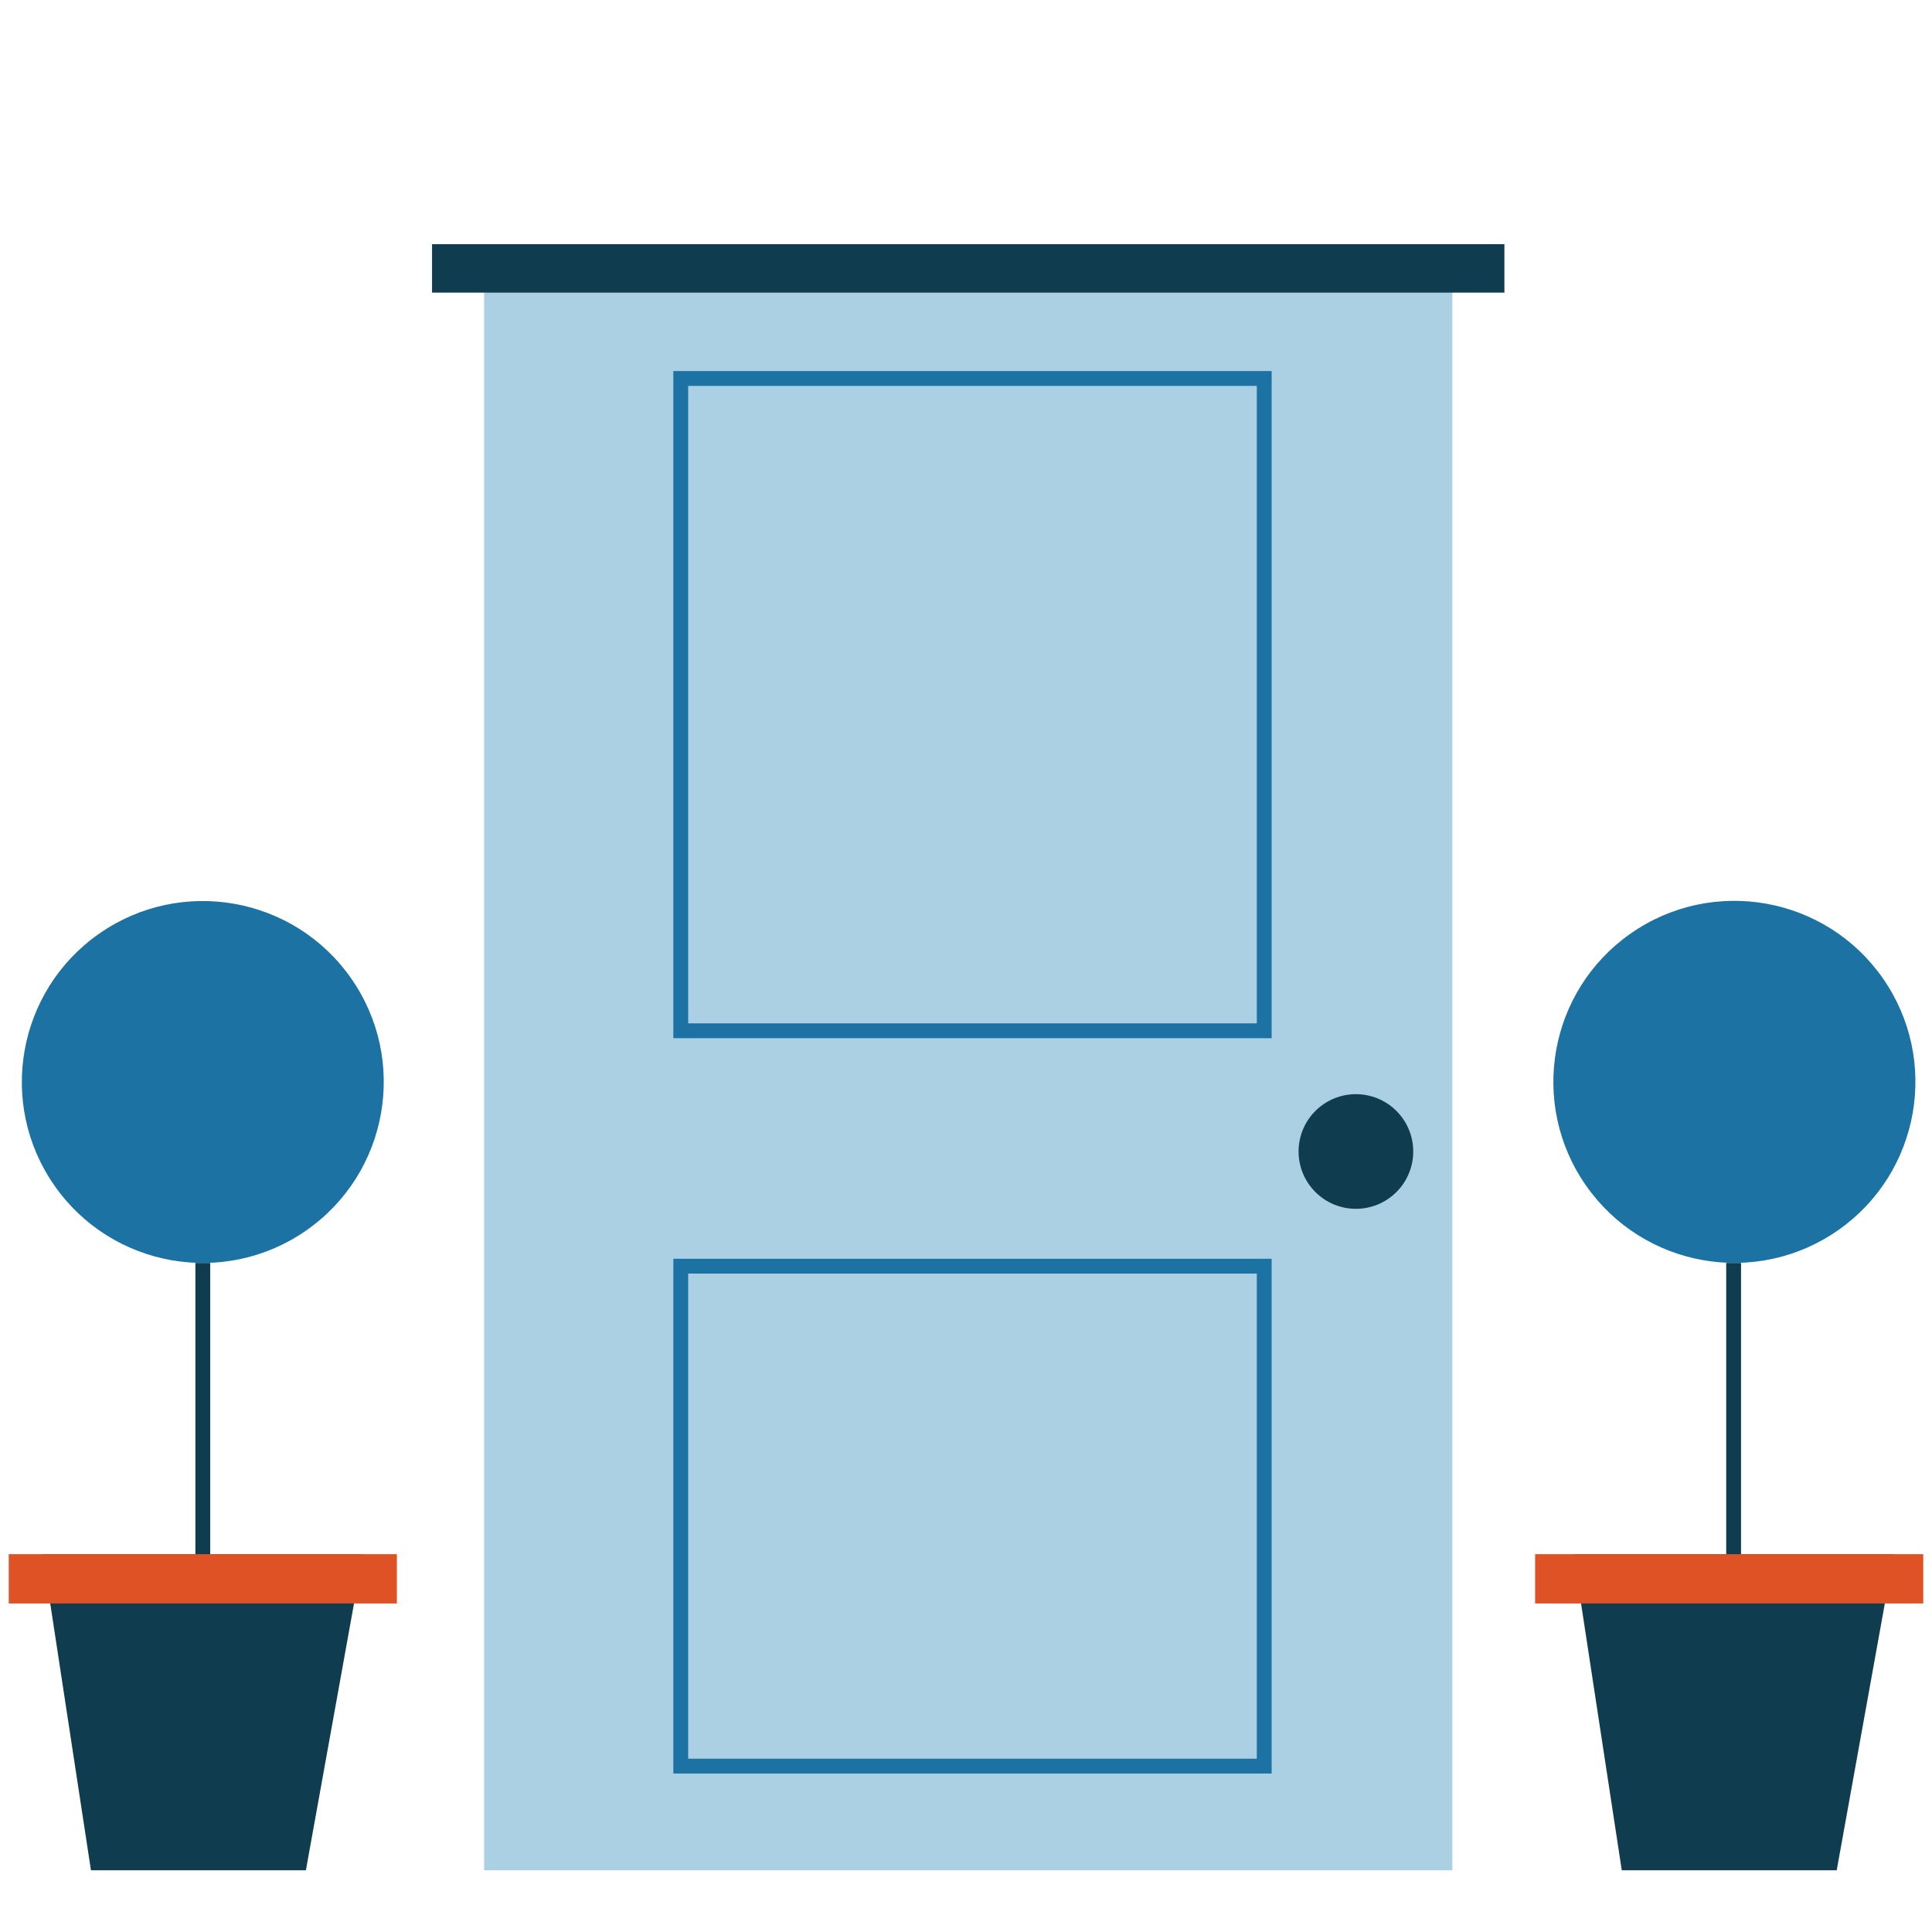
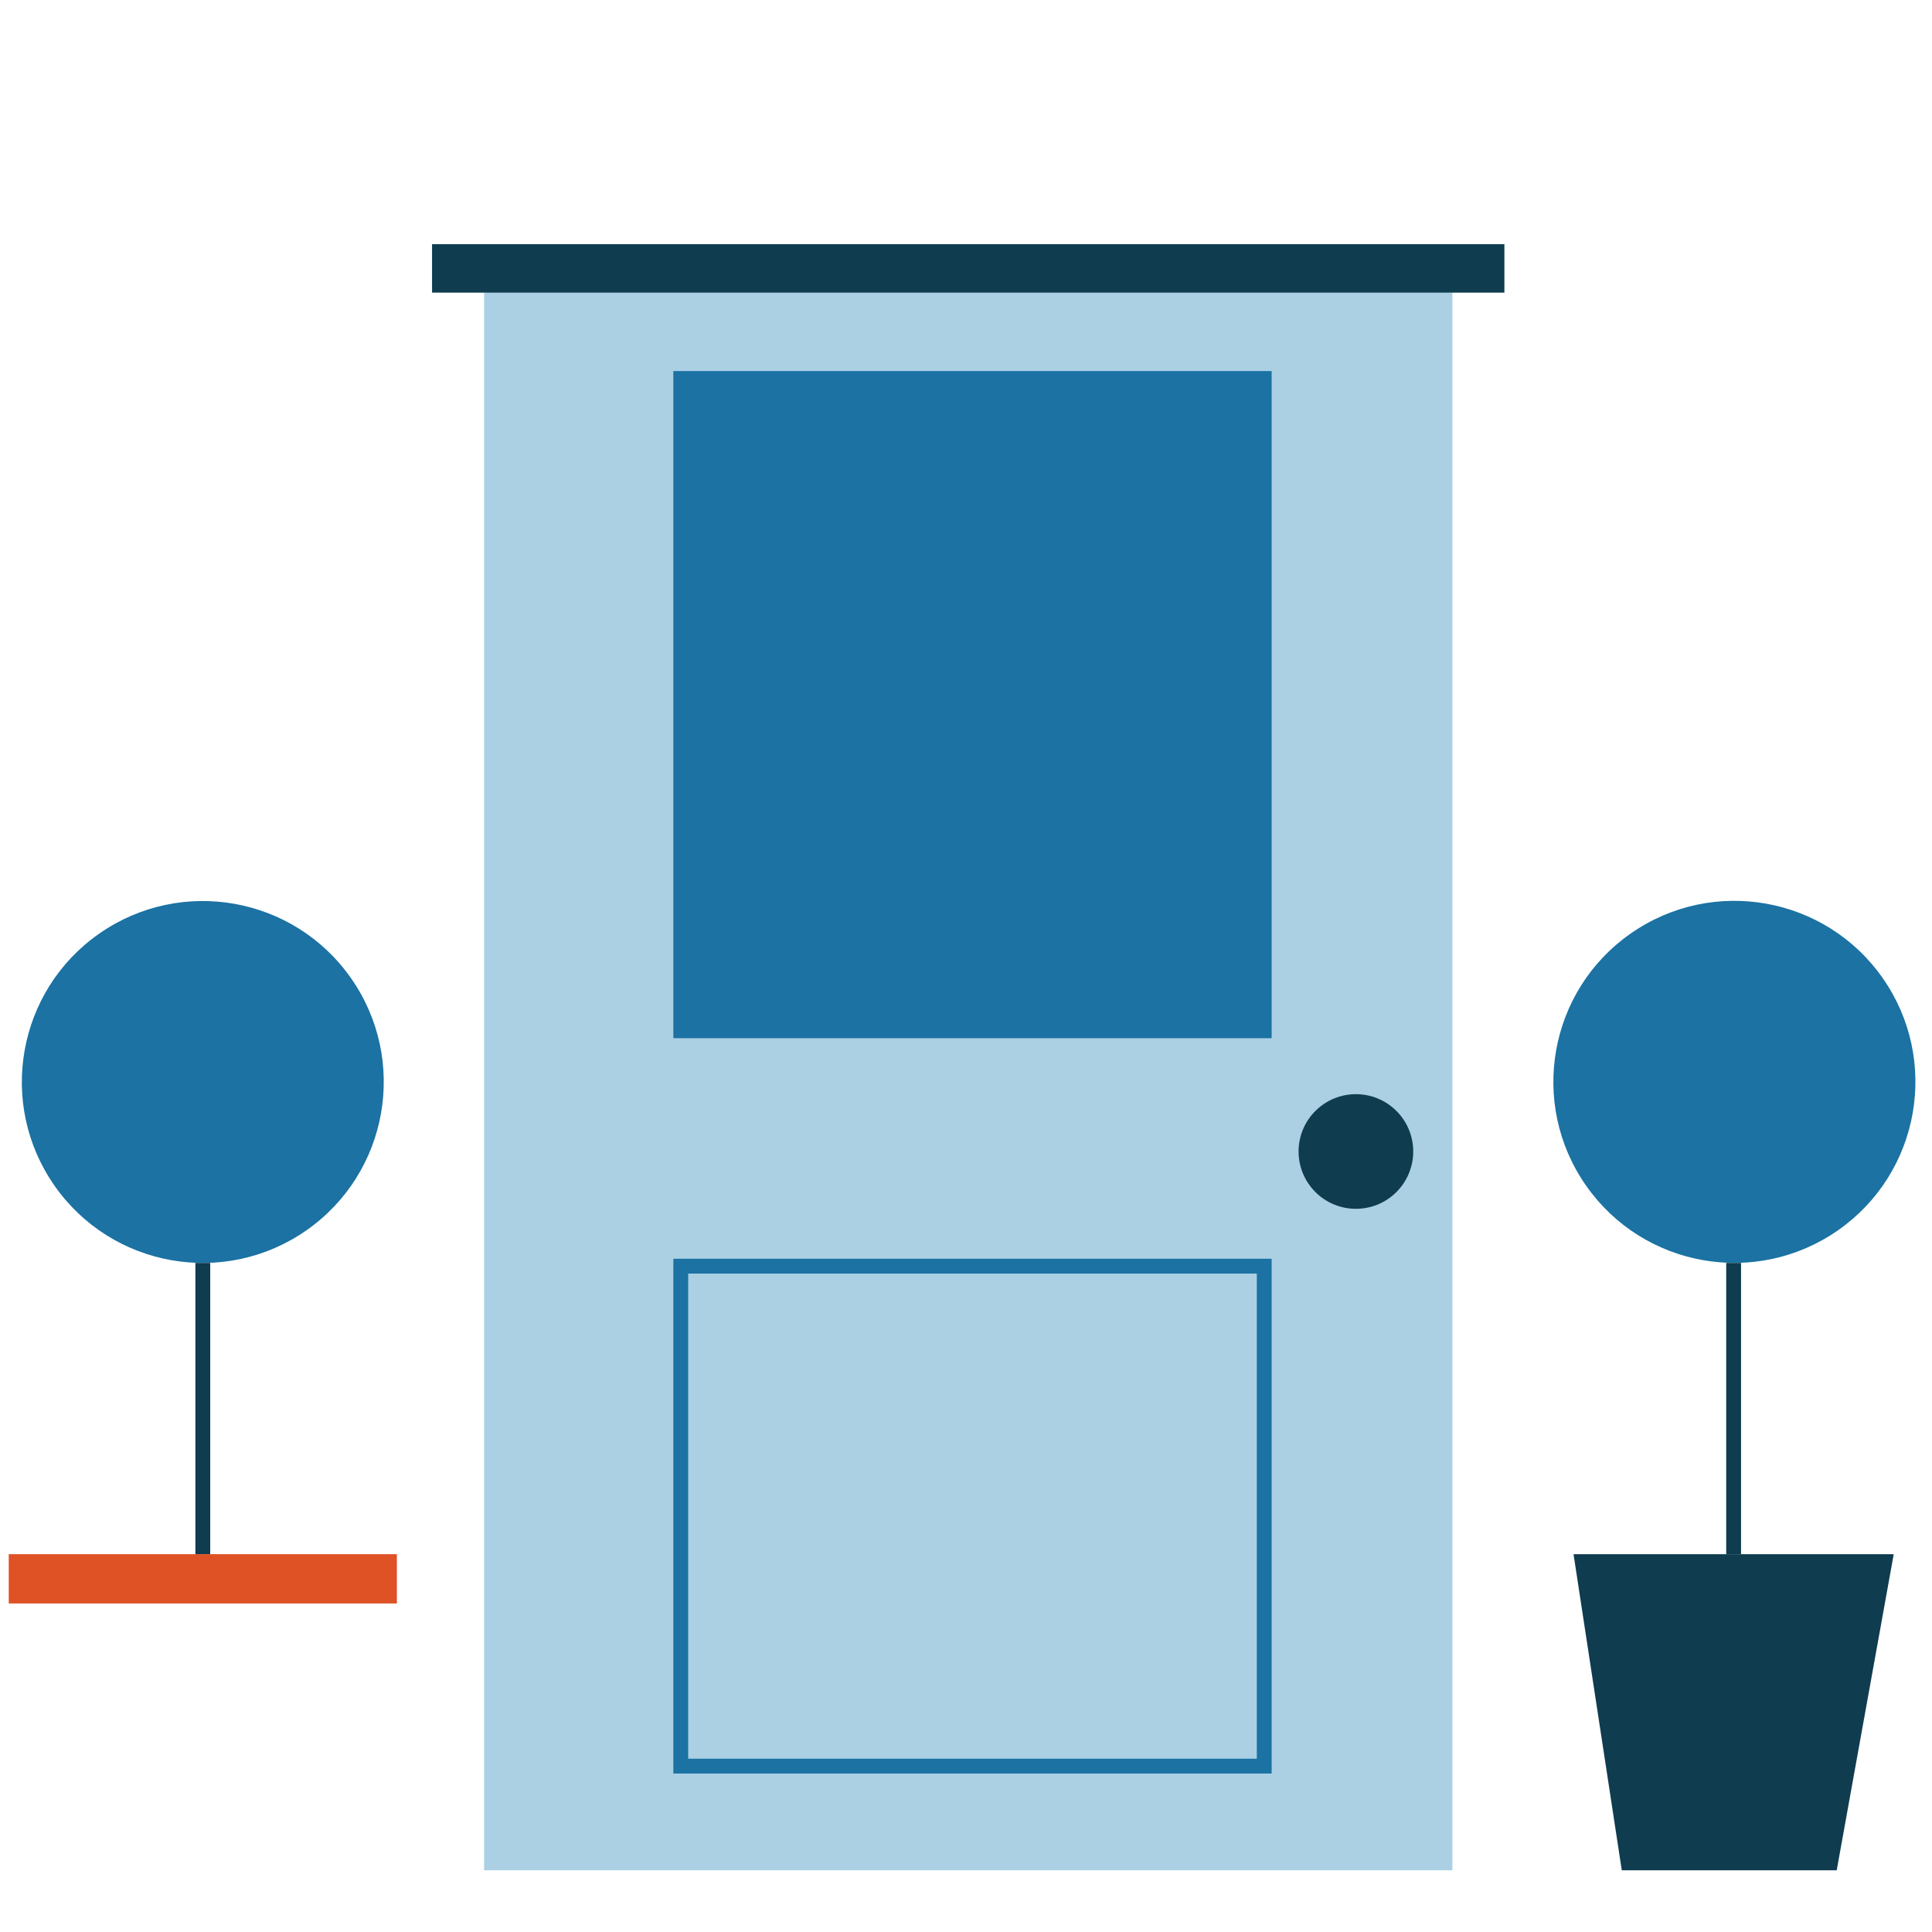
<svg xmlns="http://www.w3.org/2000/svg" id="Assets" viewBox="0 0 100 100">
  <defs>
    <style>
      .cls-1 {
        fill: #abd0e4;
      }

      .cls-2 {
        fill: #1b72a3;
      }

      .cls-3 {
        fill: #0f3c4f;
      }

      .cls-4 {
        fill: #de5226;
      }
    </style>
  </defs>
  <title>icons</title>
  <g>
    <g>
      <rect class="cls-1" x="25.057" y="14.888" width="50.117" height="81.918" />
-       <path class="cls-2" d="M65.82,53.737H34.852V19.206H65.82Zm-30.2-.768H65.052V19.974H35.62Z" />
+       <path class="cls-2" d="M65.82,53.737H34.852V19.206H65.82Zm-30.2-.768H65.052H35.62Z" />
      <path class="cls-2" d="M65.82,91.798H34.852V65.153H65.82ZM35.62,91.03H65.052V65.921H35.62Z" />
      <circle class="cls-3" cx="70.182" cy="59.602" r="2.967" transform="translate(-21.844 62.637) rotate(-42.229)" />
      <circle class="cls-2" cx="10.497" cy="56.003" r="9.366" transform="translate(-30.184 16.109) rotate(-34.943)" />
      <rect class="cls-3" x="10.113" y="65.369" width="0.768" height="15.076" />
-       <polygon class="cls-3" points="15.833 96.806 4.708 96.806 2.211 80.445 18.784 80.445 15.833 96.806" />
      <circle class="cls-2" cx="89.733" cy="56.003" r="9.366" transform="matrix(0.82, -0.573, 0.573, 0.82, -15.899, 61.492)" />
      <rect class="cls-3" x="89.348" y="65.369" width="0.768" height="15.076" />
      <polygon class="cls-3" points="95.068 96.806 83.943 96.806 81.446 80.445 98.019 80.445 95.068 96.806" />
      <rect class="cls-3" x="22.363" y="12.638" width="55.504" height="2.508" />
    </g>
-     <rect class="cls-4" x="79.458" y="80.444" width="20.089" height="2.551" />
    <rect class="cls-4" x="0.453" y="80.444" width="20.089" height="2.551" />
  </g>
</svg>